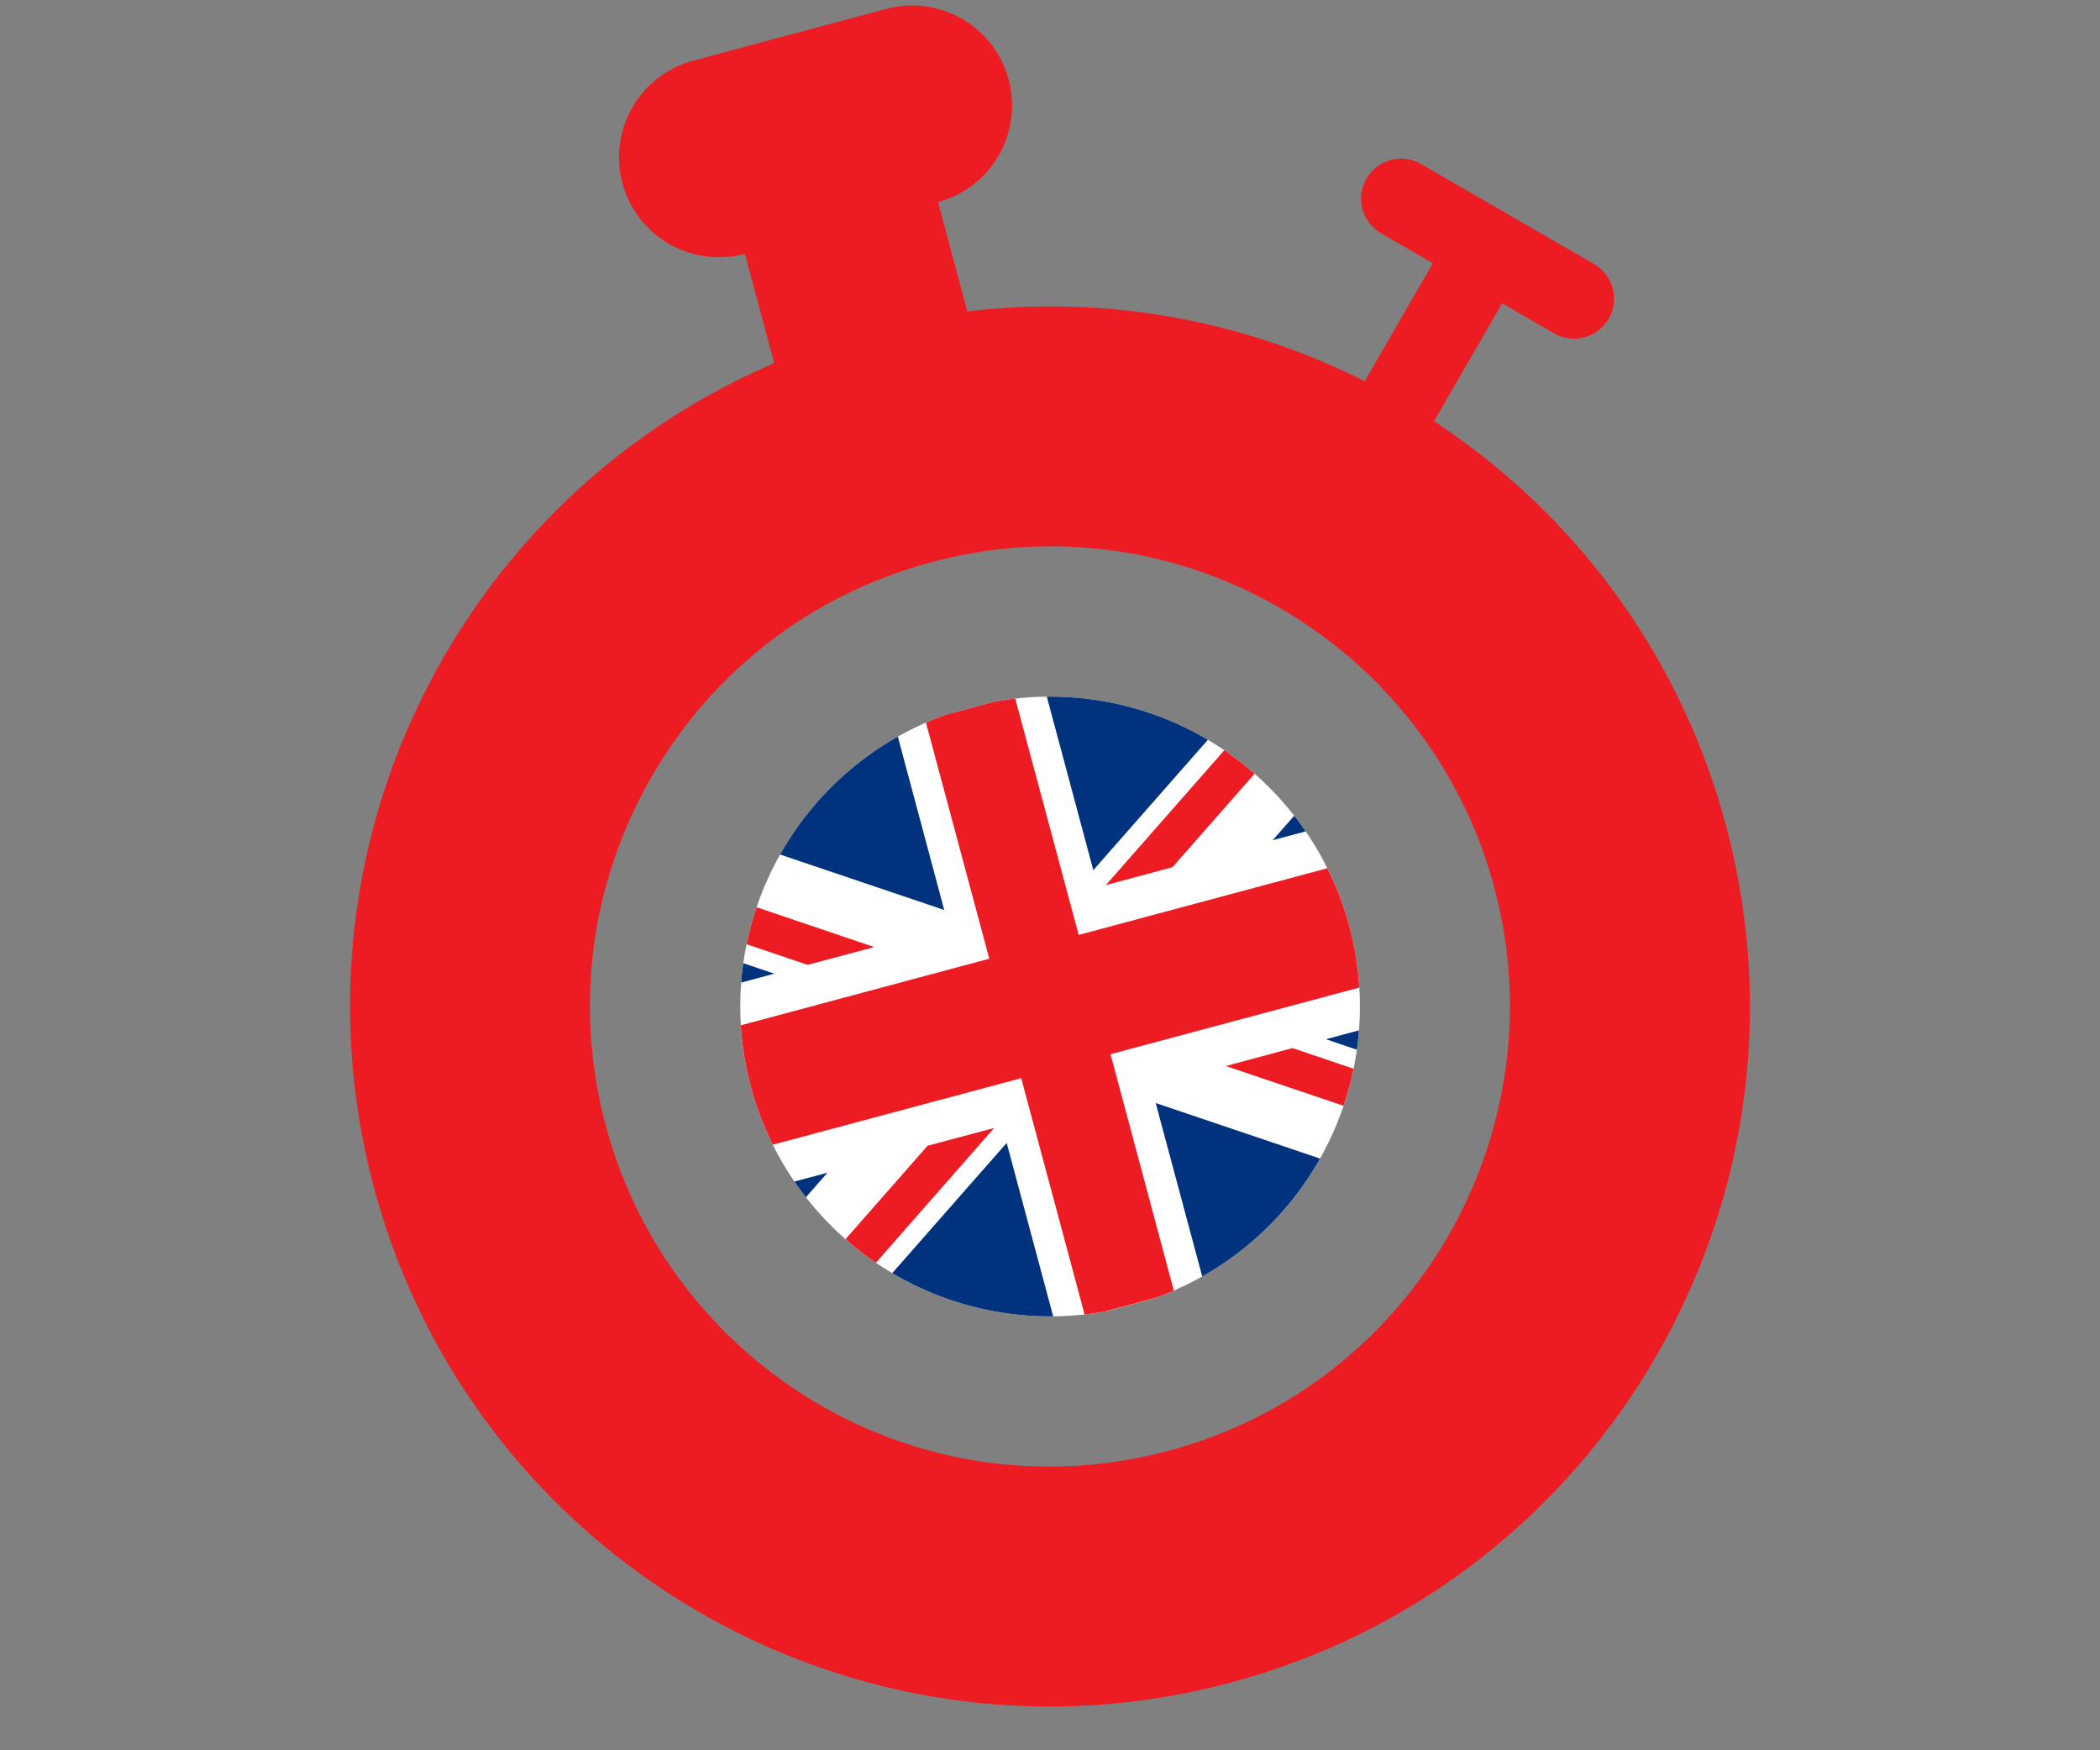
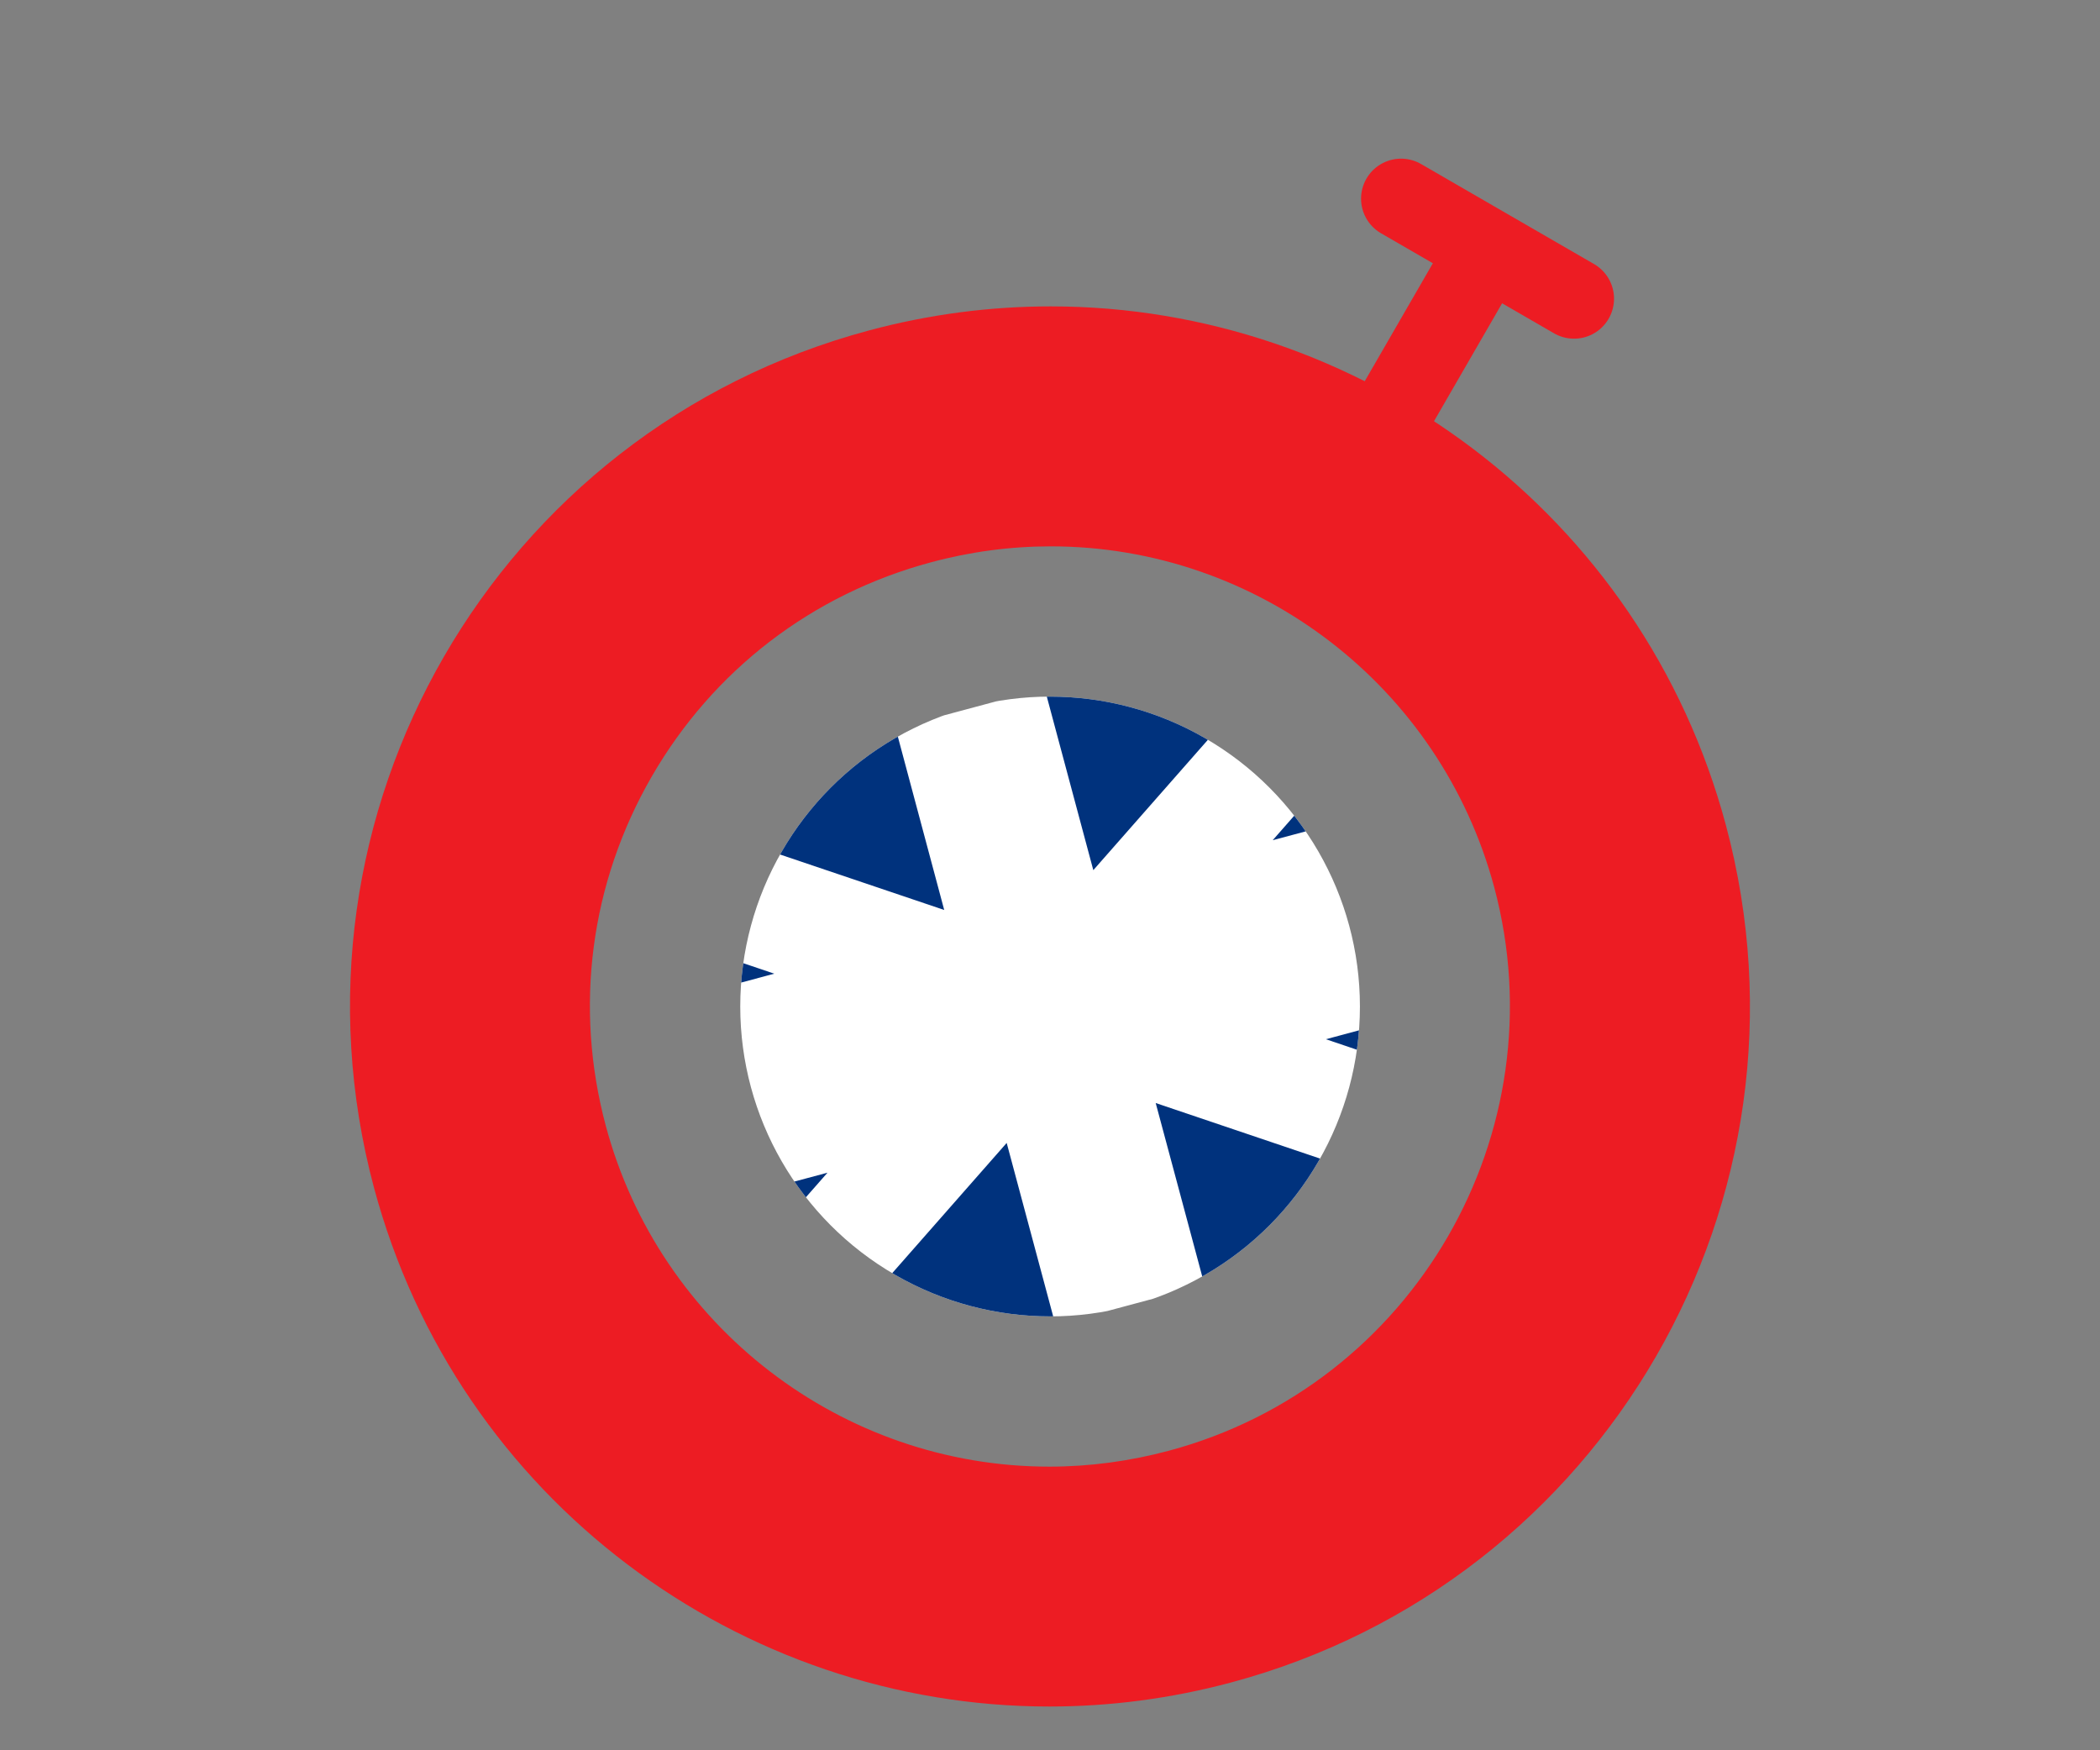
<svg xmlns="http://www.w3.org/2000/svg" xmlns:xlink="http://www.w3.org/1999/xlink" version="1.1" id="Vrstva_1" x="0px" y="0px" width="24px" height="20px" viewBox="0 0 24 20" enable-background="new 0 0 24 20" xml:space="preserve">
  <rect x="0" y="0" width="24" height="20" fill="#808080" stroke="none" />
  <g>
-     <line fill="none" stroke="#ED1C23" stroke-width="2.285" stroke-linecap="round" stroke-miterlimit="10" x1="10.09" y1="4.371" x2="9.439" y2="1.943" />
-     <line fill="none" stroke="#ED1C23" stroke-width="2.285" stroke-linecap="round" stroke-miterlimit="10" x1="8.217" y1="1.797" x2="10.424" y2="1.205" />
    <line fill="none" stroke="#ED1C23" stroke-width="0.914" stroke-linecap="round" stroke-miterlimit="10" x1="15.21" y1="5.94" x2="16.952" y2="2.924" />
    <line fill="none" stroke="#ED1C23" stroke-width="0.914" stroke-linecap="round" stroke-miterlimit="10" x1="16.012" y1="2.27" x2="17.989" y2="3.413" />
    <g>
      <path fill="#ED1C23" d="M12.008,6.243L12.008,6.243c2.37,0,4.454,1.602,5.069,3.896c0.749,2.8-0.918,5.688-3.718,6.438    c-0.448,0.12-0.908,0.182-1.366,0.182c-2.37,0-4.456-1.603-5.07-3.896c-0.363-1.356-0.177-2.773,0.525-3.989    s1.835-2.085,3.193-2.449C11.089,6.304,11.549,6.243,12.008,6.243 M12.007,3.501c-0.686,0-1.383,0.089-2.076,0.275    c-4.267,1.143-6.799,5.528-5.657,9.795c0.958,3.572,4.189,5.929,7.719,5.929c0.686,0,1.383-0.089,2.077-0.275    c4.266-1.144,6.798-5.526,5.655-9.794C18.769,5.858,15.538,3.5,12.007,3.501L12.007,3.501z" />
    </g>
    <g>
      <g id="Vrstva_2_4_">
        <g>
          <g>
            <g>
              <defs>
                <circle id="SVGID_1_" cx="12.001" cy="11.501" r="3.541" />
              </defs>
              <clipPath id="SVGID_2_">
                <use xlink:href="#SVGID_1_" overflow="visible" />
              </clipPath>
              <g id="Vrstva_1_2_" clip-path="url(#SVGID_2_)">
                <g>
                  <rect x="6.706" y="7.972" transform="matrix(-0.966 0.259 -0.259 -0.966 26.568 19.505)" fill="#FFFFFF" width="10.588" height="7.057" />
-                   <polyline fill="#ED1C23" points="16.93,9.449 12.328,10.683 11.596,7.957 10.575,8.23 11.306,10.955 6.705,12.188           7.07,13.552 11.671,12.32 12.402,15.046 13.422,14.773 12.692,12.046 17.297,10.813         " />
-                   <path fill="#ED1C23" d="M14.01,12.181l0.761-0.205l3.119,1.055l0.138,0.509 M9.992,10.822l-0.763,0.203L6.11,9.971          L5.973,9.462L9.992,10.822z M10.601,13.092l0.761-0.203l-2.798,3.188l-0.763,0.202L10.601,13.092z M13.4,9.909l-0.762,0.205          l2.8-3.187L16.2,6.723L13.4,9.909z" />
                  <path fill="#00327D" d="M7.192,14.007l0.404,1.511l1.861-2.118 M17.418,11.267l0.403,1.511l-2.668-0.903L17.418,11.267z           M6.583,11.734l-0.404-1.511l2.67,0.903L6.583,11.734z M16.81,8.994l-0.404-1.51l-1.861,2.117L16.81,8.994z M12.062,15.137          l-0.557-2.077l-2.561,2.913L12.062,15.137z M13.766,14.683l-0.558-2.079l3.675,1.242L13.766,14.683z M10.235,8.32          l0.556,2.078L7.117,9.157L10.235,8.32z M11.938,7.865l0.557,2.078l2.562-2.914L11.938,7.865z" />
                </g>
              </g>
            </g>
          </g>
        </g>
      </g>
      <path display="none" fill="#FFFFFF" d="M10.968,7.653c-2.125,0.569-3.387,2.753-2.815,4.878c0.568,2.126,2.752,3.387,4.877,2.816    c2.126-0.568,3.388-2.753,2.818-4.879C15.279,8.345,13.095,7.083,10.968,7.653z M12.915,14.909    c-1.881,0.505-3.82-0.617-4.324-2.495c-0.503-1.879,0.616-3.817,2.495-4.321c1.881-0.504,3.818,0.615,4.322,2.495    C15.911,12.467,14.793,14.405,12.915,14.909z" />
    </g>
  </g>
</svg>